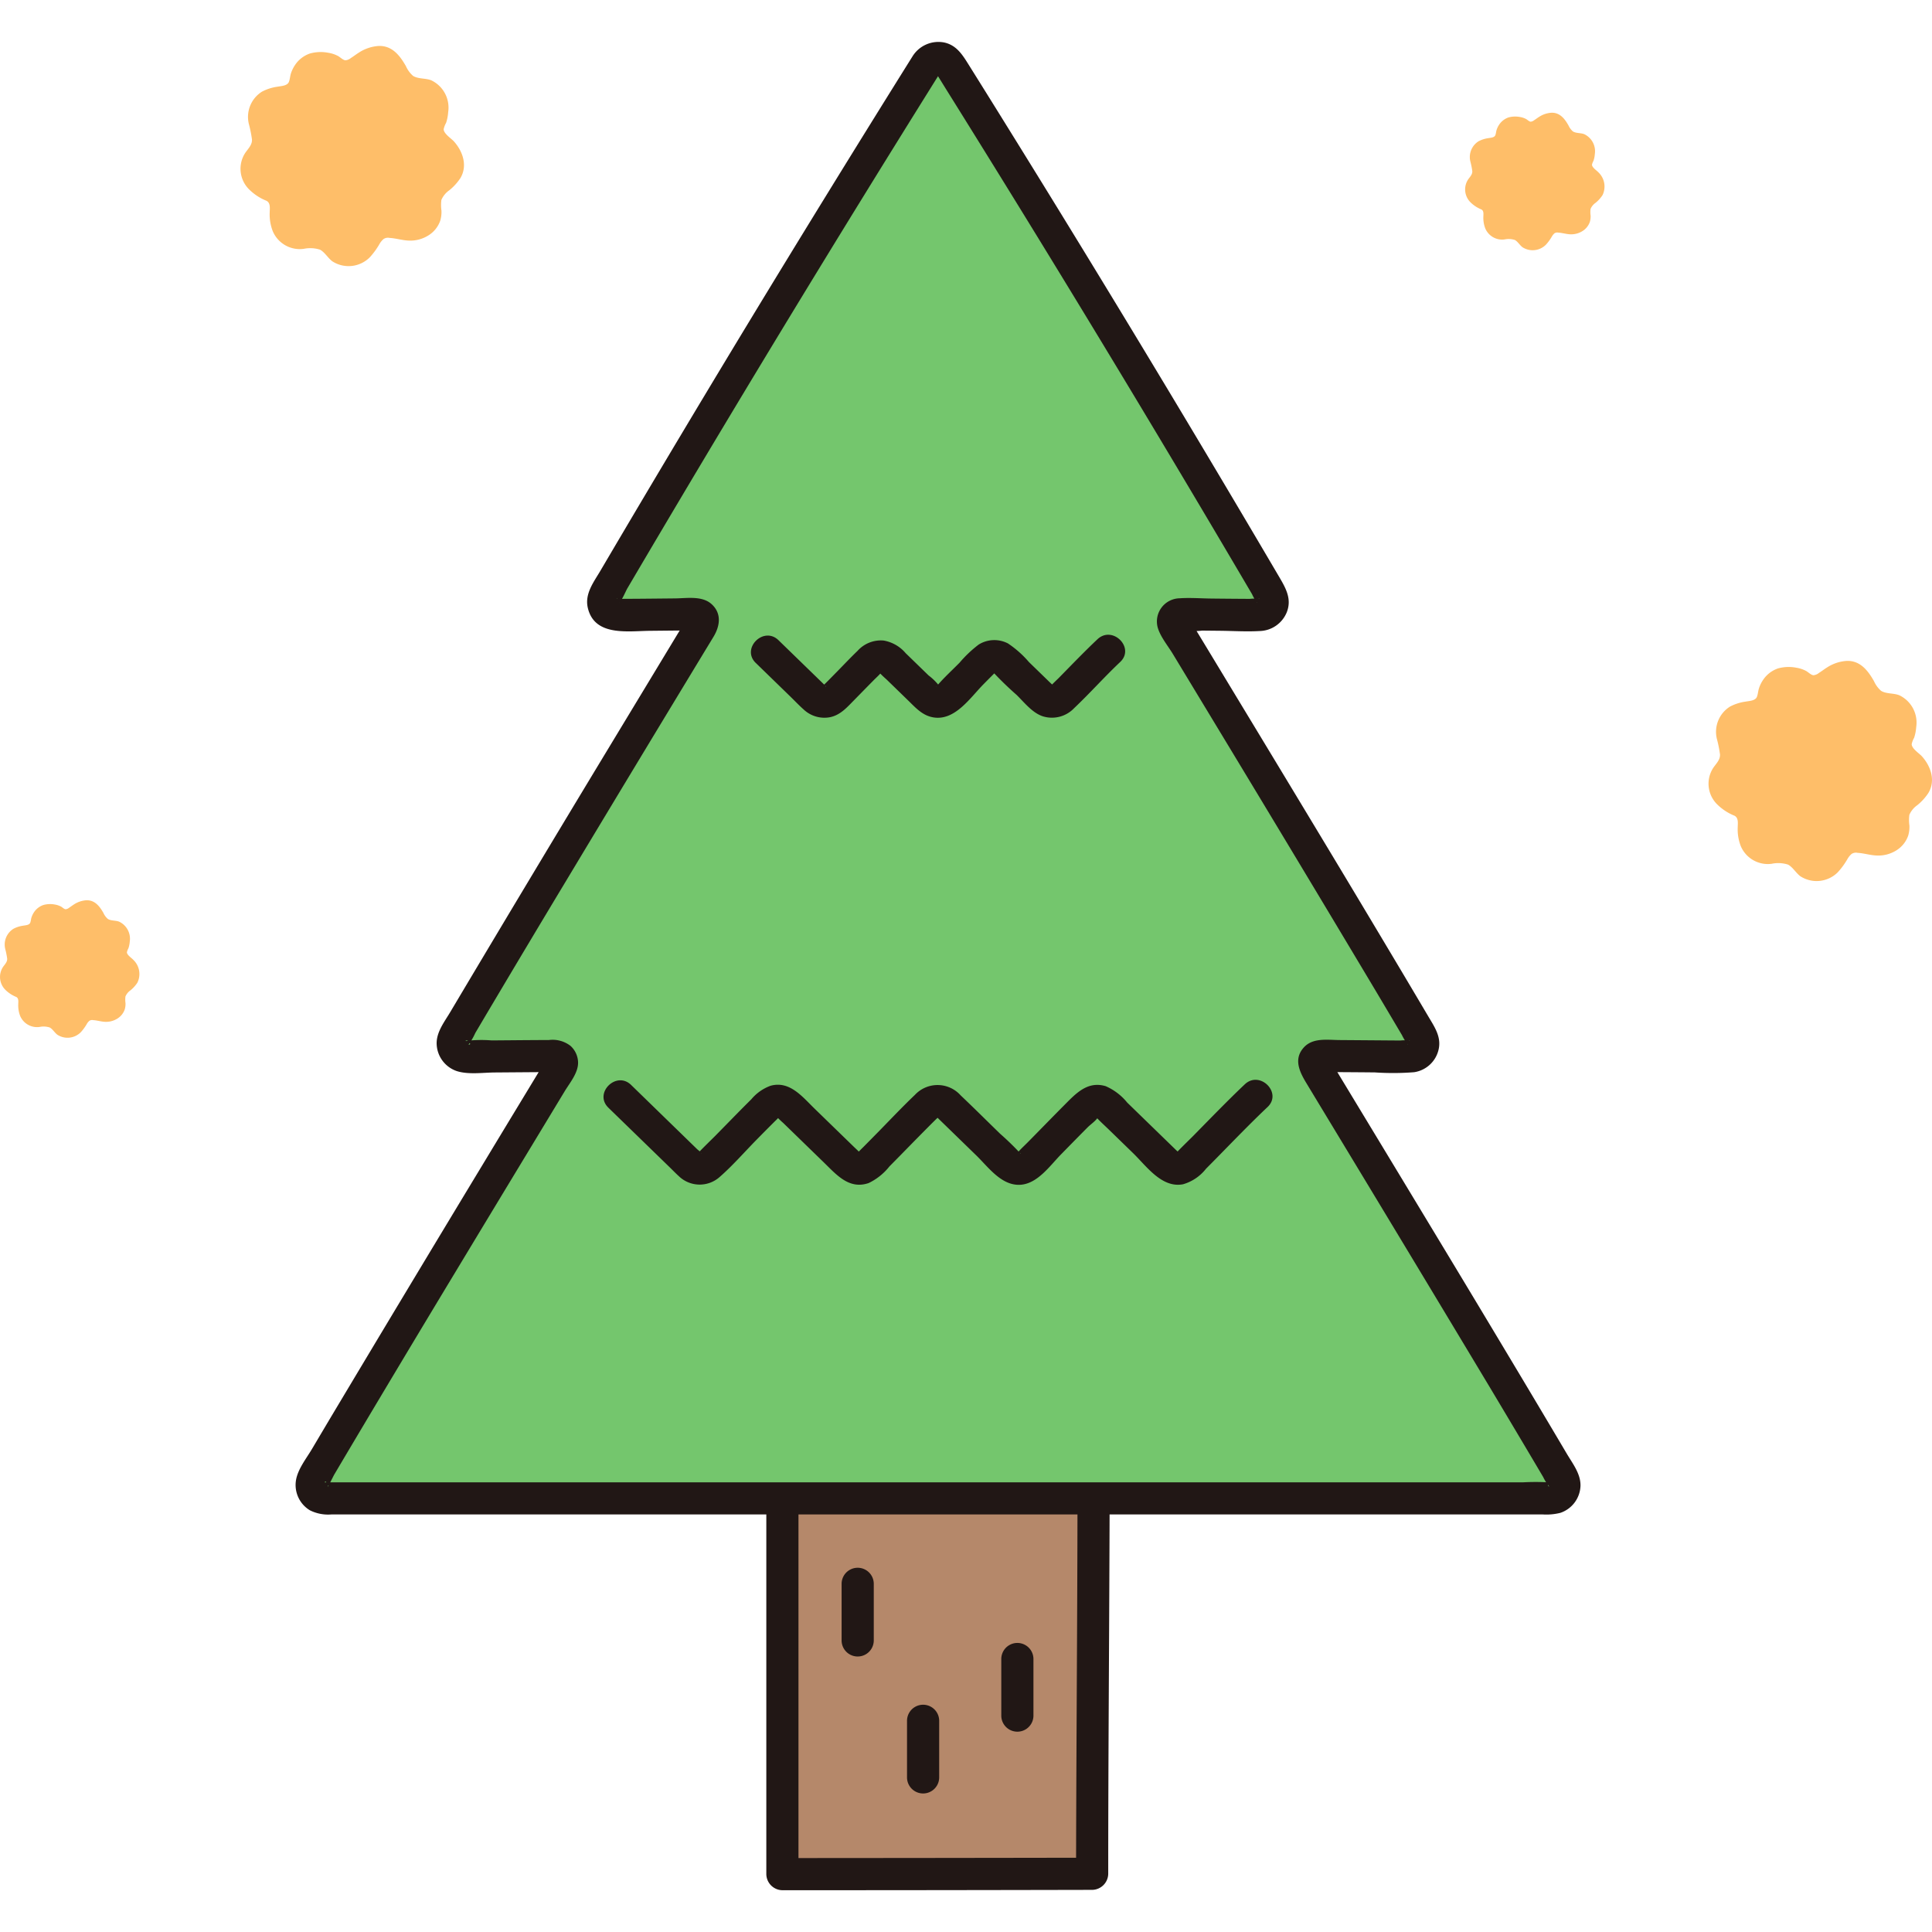
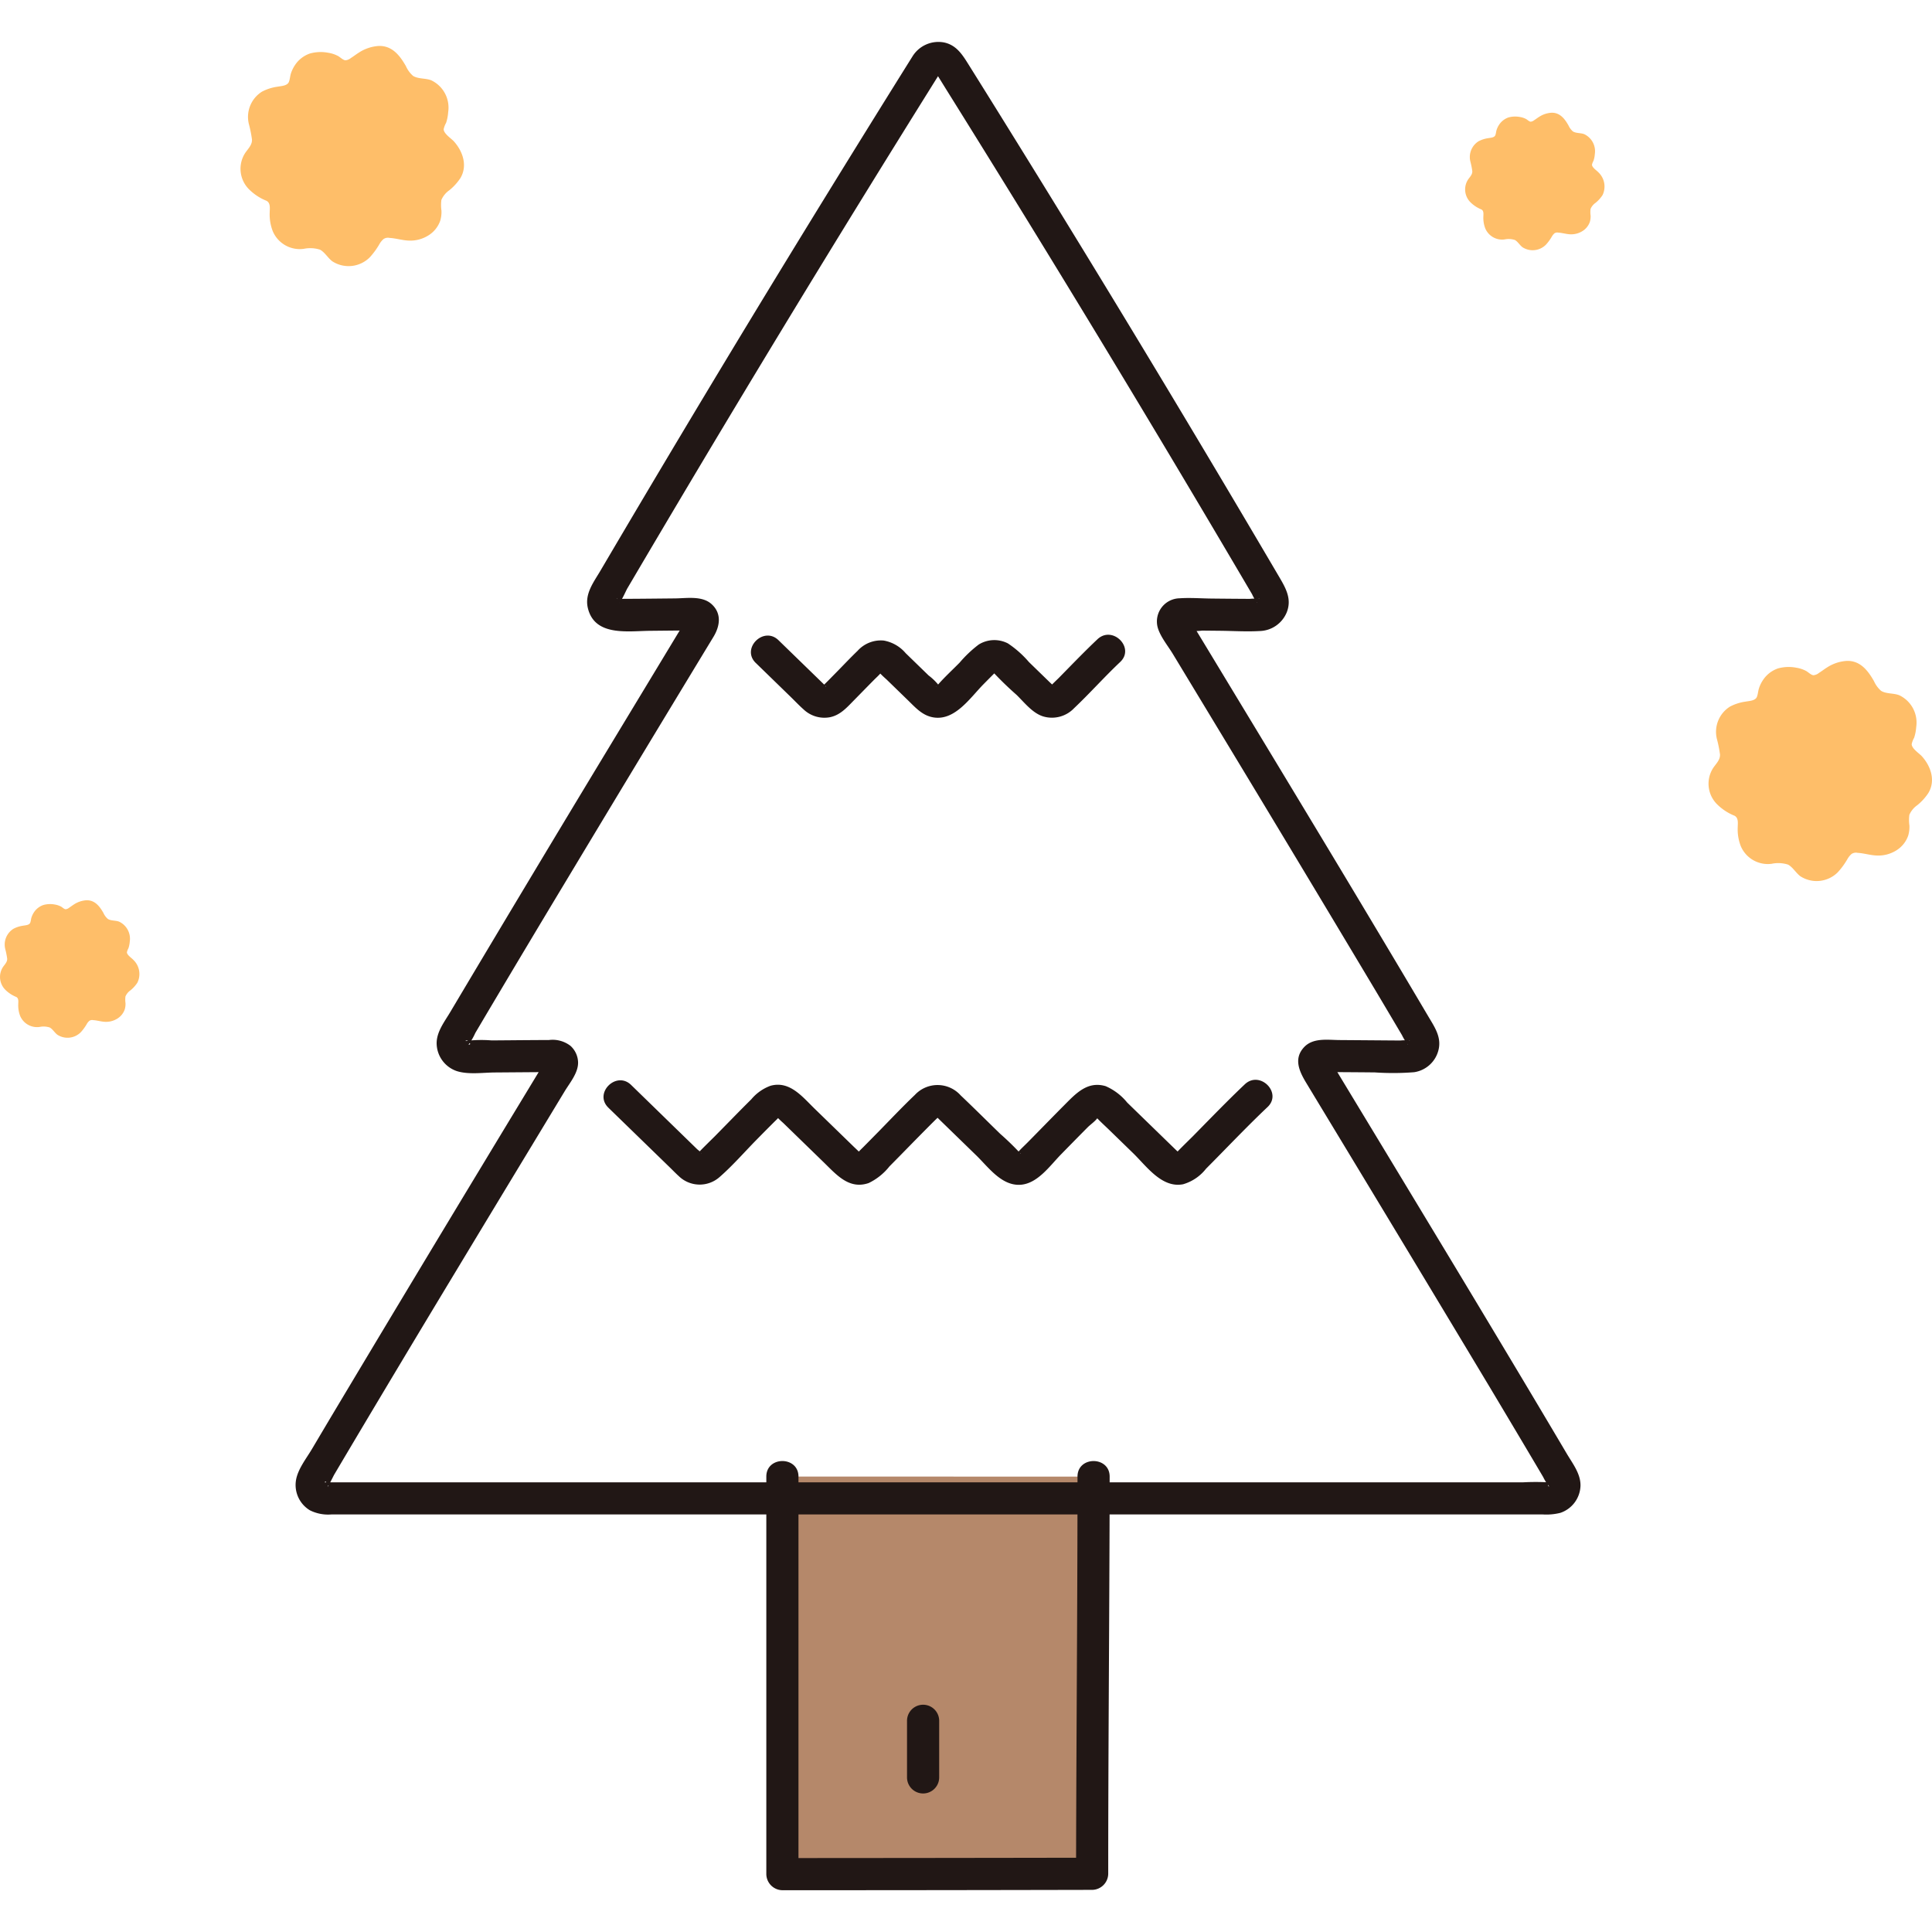
<svg xmlns="http://www.w3.org/2000/svg" width="800px" height="800px" viewBox="0 -6.24 288.376 288.376">
  <defs>
    <style>.a{fill:#b5886a;}.b{fill:#211715;}.c{fill:#74c66d;}.d{fill:#febe69;}</style>
  </defs>
  <path class="a" d="M116.783,214.159V273.5c12.876,0,33.954-.03,46.234-.053,0-10.109.214-48.219.214-59.286" />
  <path class="b" d="M114.383,214.159V273.5a2.435,2.435,0,0,0,2.4,2.4q23.116,0,46.234-.053a2.435,2.435,0,0,0,2.4-2.4c0-16.247.129-32.5.188-48.742q.02-5.273.026-10.544c0-3.089-4.8-3.094-4.8,0,0,16.411-.127,32.822-.188,49.233q-.02,5.026-.026,10.053l2.4-2.4q-23.117.043-46.234.053l2.4,2.4V214.159c0-3.089-4.8-3.094-4.8,0Z" />
-   <path class="b" d="M125.621,230.169v8.445a2.4,2.4,0,0,0,4.8,0v-8.445a2.4,2.4,0,0,0-4.8,0Z" />
  <path class="b" d="M135.385,250.614v8.444a2.4,2.4,0,0,0,4.8,0v-8.444a2.4,2.4,0,0,0-4.8,0Z" />
-   <path class="b" d="M149.455,241.391v8.445a2.4,2.4,0,1,0,4.8,0v-8.445a2.4,2.4,0,0,0-4.8,0Z" />
-   <path class="c" d="M138.307,3.334C122.254,29.007,106.875,54.3,90.3,82.528a2.006,2.006,0,0,0,1.731,3.02c4.624-.012,8.188-.074,11.907-.091a1,1,0,0,1,.866,1.512c-10.69,17.692-25.394,41.885-36.956,61.489a2,2,0,0,0,1.735,3.014c4.422-.022,8.93-.076,13.3-.089a1,1,0,0,1,.856,1.513c-10.691,17.7-25.4,41.893-36.961,61.5a2,2,0,0,0,1.718,3.013H231.515a2,2,0,0,0,1.719-3.013c-11.563-19.607-26.27-43.8-36.962-61.5a1,1,0,0,1,.856-1.513c4.373.013,8.881.067,13.3.089a2,2,0,0,0,1.735-3.014c-11.562-19.6-26.266-43.8-36.955-61.489a1,1,0,0,1,.865-1.512c3.72.017,7.284.079,11.908.091a2.006,2.006,0,0,0,1.73-3.02C173.139,54.3,157.761,29.007,141.707,3.334A2.008,2.008,0,0,0,138.307,3.334Z" />
  <path class="b" d="M112.81,92.713l5.2,5.056c.638.621,1.256,1.279,1.923,1.869a4.51,4.51,0,0,0,3.917,1.182c1.569-.308,2.546-1.445,3.619-2.535.991-1.007,1.976-2.021,2.97-3.025.315-.317.658-.622.955-.957l.155-.154q.318-.284-.009-.045c-.014.284-.425-.132-.437-.112a15.373,15.373,0,0,0,1.2,1.164q1.626,1.578,3.25,3.158c1.1,1.069,2.092,2.207,3.666,2.508,3.273.625,5.569-2.888,7.575-4.925q.723-.735,1.454-1.465l.158-.158q.567-.5.148-.2c0,.27-.432-.123-.438-.112a49.526,49.526,0,0,0,3.611,3.509c1.172,1.14,2.409,2.766,4.037,3.24a4.571,4.571,0,0,0,4.557-1.242c2.358-2.232,4.519-4.669,6.883-6.9,2.252-2.124-1.146-5.513-3.394-3.394-1.981,1.868-3.864,3.836-5.773,5.776-.143.145-1.3,1.242-1.268,1.28-.08-.107.593-.134.51-.039a3.9,3.9,0,0,0-.438-.446l-3.267-3.175a15.214,15.214,0,0,0-3.127-2.773,4.425,4.425,0,0,0-4.363.169,18.106,18.106,0,0,0-2.849,2.7c-1.052,1.07-2.181,2.1-3.174,3.228-.655.742-.305.15-.035.237.287.093.275.244.119-.052a8.393,8.393,0,0,0-1.54-1.5l-3.421-3.324a5.551,5.551,0,0,0-3.292-1.887A4.677,4.677,0,0,0,128,90.909c-1,.961-1.955,1.972-2.925,2.963q-.75.764-1.5,1.526c-.083.084-.837.827-.83.835-.056-.064.614-.156.511-.039.106-.12.03.19-.014-.032-.016-.082-.245-.239-.3-.291l-1.15-1.118L116.2,89.319c-2.216-2.154-5.614,1.236-3.394,3.394Z" />
  <path class="b" d="M90.81,159.1l9.184,8.925c.44.428.868.874,1.322,1.285a4.481,4.481,0,0,0,6.1.132c1.941-1.694,3.671-3.689,5.476-5.526q1.324-1.349,2.662-2.684c.2-.2.413-.391.6-.6l.149-.146q.306-.275-.016-.032c.02.231-.448-.095-.443-.111a13.639,13.639,0,0,0,1.069,1.039l6.053,5.883c1.888,1.835,3.777,4.092,6.7,3.078a8.808,8.808,0,0,0,3.094-2.481q1.475-1.488,2.937-2.988,1.354-1.383,2.717-2.757.613-.618,1.232-1.229c.078-.077.611-.568.6-.59.051.124-.6.159-.526.06l-.082-.056.715.7.716.695,1.431,1.391,3.219,3.129c1.794,1.743,3.721,4.494,6.492,4.391,2.622-.1,4.485-2.834,6.167-4.548q1.368-1.4,2.737-2.79.627-.636,1.256-1.268c.4-.4,1.271-1,1.523-1.511.153-.313.135-.05-.156-.032-.4.025-.3-.132.053.235.571.6,1.189,1.155,1.781,1.731l3.561,3.461c2.006,1.95,4.289,5.262,7.471,4.636a6.723,6.723,0,0,0,3.412-2.315q1.542-1.552,3.069-3.12c2.012-2.053,4.022-4.111,6.112-6.086,2.251-2.126-1.148-5.515-3.394-3.394-1.757,1.66-3.456,3.38-5.15,5.1q-1.29,1.313-2.577,2.628c-.363.369-2.545,2.48-2.5,2.545-.049-.066.483-.049.43.011a4.046,4.046,0,0,0-.457-.463l-1.424-1.384-3.027-2.942-2.848-2.769a8.486,8.486,0,0,0-3.219-2.45c-2.733-.808-4.465,1.119-6.213,2.875-1.832,1.841-3.637,3.707-5.463,5.554-.428.432-.885.848-1.293,1.3l-.16.16q-.324.287,0,.059s.5-.015.427.117a41.2,41.2,0,0,0-3.041-2.955c-1.967-1.912-3.91-3.851-5.9-5.737a4.623,4.623,0,0,0-6.838-.058c-1.792,1.706-3.5,3.513-5.228,5.28q-1.221,1.245-2.448,2.483c-.215.216-.439.428-.648.649l-.323.322.161-.1c.1-.313.392.169.427.117.012-.017-1.021-.991-1.068-1.038l-5.876-5.71c-1.8-1.753-3.693-4.168-6.542-3.374a6.752,6.752,0,0,0-2.856,2.01q-1.422,1.411-2.823,2.847-1.294,1.32-2.589,2.641c-.364.37-2.557,2.492-2.508,2.557-.031-.041.514-.082.5.058,0-.022-.1-.086-.107-.1-.094-.2-.428-.415-.584-.567L94.2,155.7c-2.216-2.154-5.614,1.236-3.394,3.394Z" />
  <path class="d" d="M286.875,106.653c-.4-.443-1.52-1.144-1.531-1.817a3.324,3.324,0,0,1,.361-.947,6.464,6.464,0,0,0,.315-1.614,4.511,4.511,0,0,0-2.524-4.738c-.845-.342-1.969-.18-2.731-.671a4.19,4.19,0,0,1-1.053-1.442c-.9-1.58-2.054-3.086-4.073-3.016a6.1,6.1,0,0,0-2.962,1c-.4.25-.773.542-1.173.793a1.52,1.52,0,0,1-.828.347c-.382-.041-.778-.476-1.118-.653a4.65,4.65,0,0,0-1.426-.468,5.963,5.963,0,0,0-2.764.11,4.391,4.391,0,0,0-2.184,1.676,5.038,5.038,0,0,0-.61,1.213c-.157.434-.165.917-.33,1.343-.233.6-1.163.616-1.724.72a7.056,7.056,0,0,0-2.3.742,4.446,4.446,0,0,0-1.951,4.83,17.946,17.946,0,0,1,.464,2.316c.035.8-.57,1.357-1,1.983a4.333,4.333,0,0,0,.661,5.544,7.8,7.8,0,0,0,2.5,1.611c.638.337.489,1.136.482,1.774a6.917,6.917,0,0,0,.464,2.781,4.383,4.383,0,0,0,4.6,2.622,4.828,4.828,0,0,1,2.453.123c.719.395,1.175,1.248,1.839,1.741a4.47,4.47,0,0,0,5.577-.593,11.163,11.163,0,0,0,1.491-2.057,2.906,2.906,0,0,1,.567-.678,1.173,1.173,0,0,1,.9-.17c.964.055,1.9.364,2.868.4a5.063,5.063,0,0,0,2.906-.759,4.209,4.209,0,0,0,1.782-2.212,4.6,4.6,0,0,0,.182-1.5,5.9,5.9,0,0,1-.009-1.6,3.4,3.4,0,0,1,1.178-1.438,7.968,7.968,0,0,0,1.674-1.846C288.93,110.263,288.208,108.144,286.875,106.653Z" />
  <path class="d" d="M67.753,14.865c-.4-.443-1.519-1.144-1.53-1.817a3.307,3.307,0,0,1,.361-.946,6.524,6.524,0,0,0,.314-1.615,4.511,4.511,0,0,0-2.524-4.738c-.844-.341-1.968-.18-2.73-.67a4.181,4.181,0,0,1-1.053-1.443c-.9-1.58-2.055-3.086-4.073-3.015a6.1,6.1,0,0,0-2.963,1c-.4.25-.772.543-1.173.793a1.52,1.52,0,0,1-.827.347c-.383-.041-.779-.475-1.119-.653A4.632,4.632,0,0,0,49.01,1.64a5.946,5.946,0,0,0-2.763.111,4.381,4.381,0,0,0-2.184,1.675,5.078,5.078,0,0,0-.611,1.213c-.157.434-.164.917-.329,1.343-.234.6-1.163.616-1.724.721a7.023,7.023,0,0,0-2.3.741,4.445,4.445,0,0,0-1.951,4.831,18.064,18.064,0,0,1,.463,2.315c.036.8-.57,1.357-1,1.983a4.334,4.334,0,0,0,.662,5.544,7.786,7.786,0,0,0,2.5,1.612c.639.336.489,1.135.482,1.774a6.906,6.906,0,0,0,.465,2.781,4.381,4.381,0,0,0,4.6,2.621,4.824,4.824,0,0,1,2.452.123c.719.395,1.175,1.249,1.839,1.741a4.469,4.469,0,0,0,5.577-.593,11.143,11.143,0,0,0,1.491-2.056,2.866,2.866,0,0,1,.568-.678,1.175,1.175,0,0,1,.9-.171c.964.055,1.9.365,2.868.4a5.07,5.07,0,0,0,2.906-.758A4.217,4.217,0,0,0,65.712,26.7a4.591,4.591,0,0,0,.181-1.5,5.989,5.989,0,0,1-.009-1.6,3.4,3.4,0,0,1,1.178-1.438,7.972,7.972,0,0,0,1.675-1.846C69.809,18.476,69.087,16.356,67.753,14.865Z" />
  <path class="d" d="M238.581,19.482c-.248-.276-.949-.714-.956-1.135a2.067,2.067,0,0,1,.225-.59,4.034,4.034,0,0,0,.2-1.009,2.817,2.817,0,0,0-1.576-2.959c-.527-.213-1.229-.112-1.705-.418a2.625,2.625,0,0,1-.658-.9c-.56-.987-1.283-1.927-2.543-1.883a3.8,3.8,0,0,0-1.85.624c-.25.157-.483.339-.733.495a.951.951,0,0,1-.517.218c-.238-.026-.486-.3-.7-.409a2.915,2.915,0,0,0-.891-.292,3.729,3.729,0,0,0-1.726.069,2.74,2.74,0,0,0-1.364,1.047,3.163,3.163,0,0,0-.381.757c-.1.271-.1.573-.206.839-.145.375-.726.384-1.076.45a4.39,4.39,0,0,0-1.435.463,2.777,2.777,0,0,0-1.218,3.017,11.063,11.063,0,0,1,.289,1.445c.023.5-.356.848-.625,1.239a2.705,2.705,0,0,0,.413,3.462,4.859,4.859,0,0,0,1.563,1.007c.4.21.3.709.3,1.108a4.3,4.3,0,0,0,.29,1.736,2.734,2.734,0,0,0,2.875,1.637,3.026,3.026,0,0,1,1.532.077c.449.247.733.78,1.148,1.088a2.791,2.791,0,0,0,3.483-.371,6.977,6.977,0,0,0,.931-1.284,1.823,1.823,0,0,1,.354-.423.733.733,0,0,1,.563-.107c.6.035,1.186.228,1.791.253a3.177,3.177,0,0,0,1.815-.474,2.63,2.63,0,0,0,1.114-1.382,2.87,2.87,0,0,0,.113-.936,3.707,3.707,0,0,1-.006-1,2.125,2.125,0,0,1,.736-.9,4.967,4.967,0,0,0,1.046-1.153A2.921,2.921,0,0,0,238.581,19.482Z" />
  <path class="d" d="M19.9,137.03c-.247-.276-.949-.714-.956-1.134a2.065,2.065,0,0,1,.226-.591,4.062,4.062,0,0,0,.2-1.008,2.818,2.818,0,0,0-1.576-2.96c-.527-.213-1.229-.112-1.705-.418a2.625,2.625,0,0,1-.658-.9c-.56-.987-1.283-1.927-2.543-1.883a3.819,3.819,0,0,0-1.851.624c-.25.157-.482.339-.732.5a.95.95,0,0,1-.517.217c-.239-.026-.486-.3-.7-.408a2.926,2.926,0,0,0-.891-.293,3.729,3.729,0,0,0-1.726.069A2.746,2.746,0,0,0,5.1,129.887a3.2,3.2,0,0,0-.381.757c-.1.271-.1.573-.206.839-.145.375-.726.385-1.076.45a4.406,4.406,0,0,0-1.435.463,2.777,2.777,0,0,0-1.218,3.017,11.384,11.384,0,0,1,.289,1.446c.022.5-.356.847-.626,1.238a2.709,2.709,0,0,0,.413,3.463,4.878,4.878,0,0,0,1.563,1.006c.4.21.306.709.3,1.108a4.323,4.323,0,0,0,.29,1.737,2.739,2.739,0,0,0,2.876,1.637,3.011,3.011,0,0,1,1.531.076c.449.247.734.78,1.149,1.088a2.791,2.791,0,0,0,3.483-.371,6.977,6.977,0,0,0,.931-1.284,1.775,1.775,0,0,1,.354-.423.733.733,0,0,1,.563-.107c.6.035,1.186.228,1.791.253a3.171,3.171,0,0,0,1.815-.474,2.629,2.629,0,0,0,1.113-1.382,2.844,2.844,0,0,0,.114-.936,3.707,3.707,0,0,1-.006-1,2.123,2.123,0,0,1,.736-.9,4.985,4.985,0,0,0,1.045-1.153A2.918,2.918,0,0,0,19.9,137.03Z" />
  <path class="b" d="M136.235,2.123q-12.462,19.932-24.653,40.033-6.3,10.4-12.529,20.856-3.165,5.313-6.31,10.638-1.567,2.653-3.13,5.309c-1,1.7-2.365,3.437-1.874,5.535,1.008,4.3,5.974,3.453,9.324,3.423,1.763-.017,3.525-.037,5.287-.05.216,0,1.034.12,1.19-.008-.39.322-.406-2.19-1.092-1.631a2.092,2.092,0,0,0-.286.472L100.9,88.783Q95.511,97.7,90.116,106.617,78.6,125.669,67.22,144.8c-.852,1.44-2.05,2.945-2.046,4.691a4.423,4.423,0,0,0,3,4.141c1.734.554,3.886.222,5.688.208q3.1-.024,6.192-.047l1.417-.008a2.453,2.453,0,0,0,.706,0h.235L81.481,152c-.185.073-.464.767-.572.947l-.774,1.28-2.5,4.126q-2.7,4.453-5.389,8.907Q60.69,186.371,49.232,205.547q-1.333,2.243-2.662,4.486c-.844,1.427-2.081,2.958-2.38,4.61a4.411,4.411,0,0,0,2.069,4.55,6.073,6.073,0,0,0,3.222.616H230.253a8.577,8.577,0,0,0,2.664-.24,4.421,4.421,0,0,0,2.991-3.993c.058-1.812-1.166-3.348-2.046-4.836s-1.764-2.979-2.648-4.467q-2.8-4.715-5.619-9.418-5.834-9.747-11.71-19.468-5.544-9.184-11.1-18.36l-2.513-4.154-1.261-2.087c-.468-.774-.313-1.1-.945.1-.737,1.408-.654.749,0,.9a4.868,4.868,0,0,0,.943,0q3.091.015,6.183.044a40.073,40.073,0,0,0,5.881-.029,4.41,4.41,0,0,0,3.656-3.381c.441-1.882-.611-3.383-1.52-4.92q-2.718-4.6-5.457-9.189-5.791-9.714-11.635-19.4-5.67-9.407-11.359-18.8l-5.254-8.685L178.333,87.5l-.576-.953c-.049-.081-.2-.437-.285-.472l-1,1.789.4,0a10.222,10.222,0,0,0,2.583.021l2.652.027c1.945.018,3.936.152,5.877.039a4.494,4.494,0,0,0,4.059-2.745c.829-2.022-.123-3.66-1.139-5.388q-1.565-2.661-3.133-5.32-6.238-10.568-12.554-21.09-12.225-20.364-24.749-40.544Q147.5,8.073,144.512,3.3c-.91-1.457-1.794-2.812-3.587-3.2a4.541,4.541,0,0,0-4.69,2.024,2.416,2.416,0,0,0,.861,3.283,2.455,2.455,0,0,0,3.284-.861c-.508.692-.391-.2-.745,0,.014-.008,1.344,2.152,1.465,2.345q1.583,2.536,3.162,5.076,3.033,4.877,6.049,9.762,6.058,9.813,12.046,19.669,12.415,20.436,24.529,41.055a7.243,7.243,0,0,0,.756,1.287c-.118-.007-.026-.291.009-.411s.264-.283.333-.18a7.012,7.012,0,0,0-1.452,0q-2.832-.015-5.663-.047c-1.582-.016-3.215-.148-4.793-.039a3.461,3.461,0,0,0-3.3,4.255c.356,1.409,1.543,2.821,2.289,4.056q1.307,2.162,2.615,4.323,2.656,4.39,5.312,8.781,11.286,18.66,22.471,37.38,1.281,2.155,2.559,4.312.627,1.058,1.251,2.114a6.722,6.722,0,0,0,.617,1.045c.417.466.057.483.215-.065.032-.112.258-.286.326-.186a6.8,6.8,0,0,0-1.424-.008q-1.43-.009-2.859-.021-3.1-.024-6.192-.047c-1.79-.011-3.965-.382-5.316,1.074-1.587,1.711-.7,3.605.321,5.3q2.511,4.155,5.025,8.309,11.213,18.531,22.361,37.1,2.743,4.587,5.472,9.182,1.263,2.127,2.521,4.257a6.63,6.63,0,0,0,.617,1.045c.611.677-.136.282.191-.033.363-.352.475-.164-.012-.218a35.236,35.236,0,0,0-3.818,0H49.412c-.176,0-.64-.086-.788,0-.239.138-.109-.415.192.152.052.1.443.415.045.459.187-.021.888-1.531,1.02-1.755q.732-1.238,1.465-2.475,2.708-4.566,5.43-9.123,5.647-9.454,11.34-18.882,5.528-9.165,11.071-18.319,2.547-4.209,5.092-8.418c.776-1.282,2.051-2.776,2.006-4.344a3.443,3.443,0,0,0-1.121-2.436,4.365,4.365,0,0,0-3.217-.882q-2.847.012-5.694.038l-2.863.023a19,19,0,0,0-3.332.022c-1.143.229-.2-.242-.165.16.009.106.606.4.036.456a9.542,9.542,0,0,0,1.02-1.757q1.368-2.315,2.741-4.627,5.548-9.342,11.155-18.649Q95.636,106.707,106.5,88.807c.967-1.6,1.248-3.475-.278-4.866-1.417-1.291-3.694-.877-5.459-.861-1.666.016-3.331.035-5,.048q-1.379.011-2.757.017c-.035,0-.983.015-.961-.007.13-.137.676.524.337.615.31-.083,1.054-1.823,1.25-2.158l1.506-2.557q1.618-2.747,3.243-5.49,3.074-5.195,6.166-10.377Q116.5,43.143,128.738,23.292,134.529,13.9,140.38,4.545C142.022,1.919,137.871-.494,136.235,2.123Z" />
</svg>